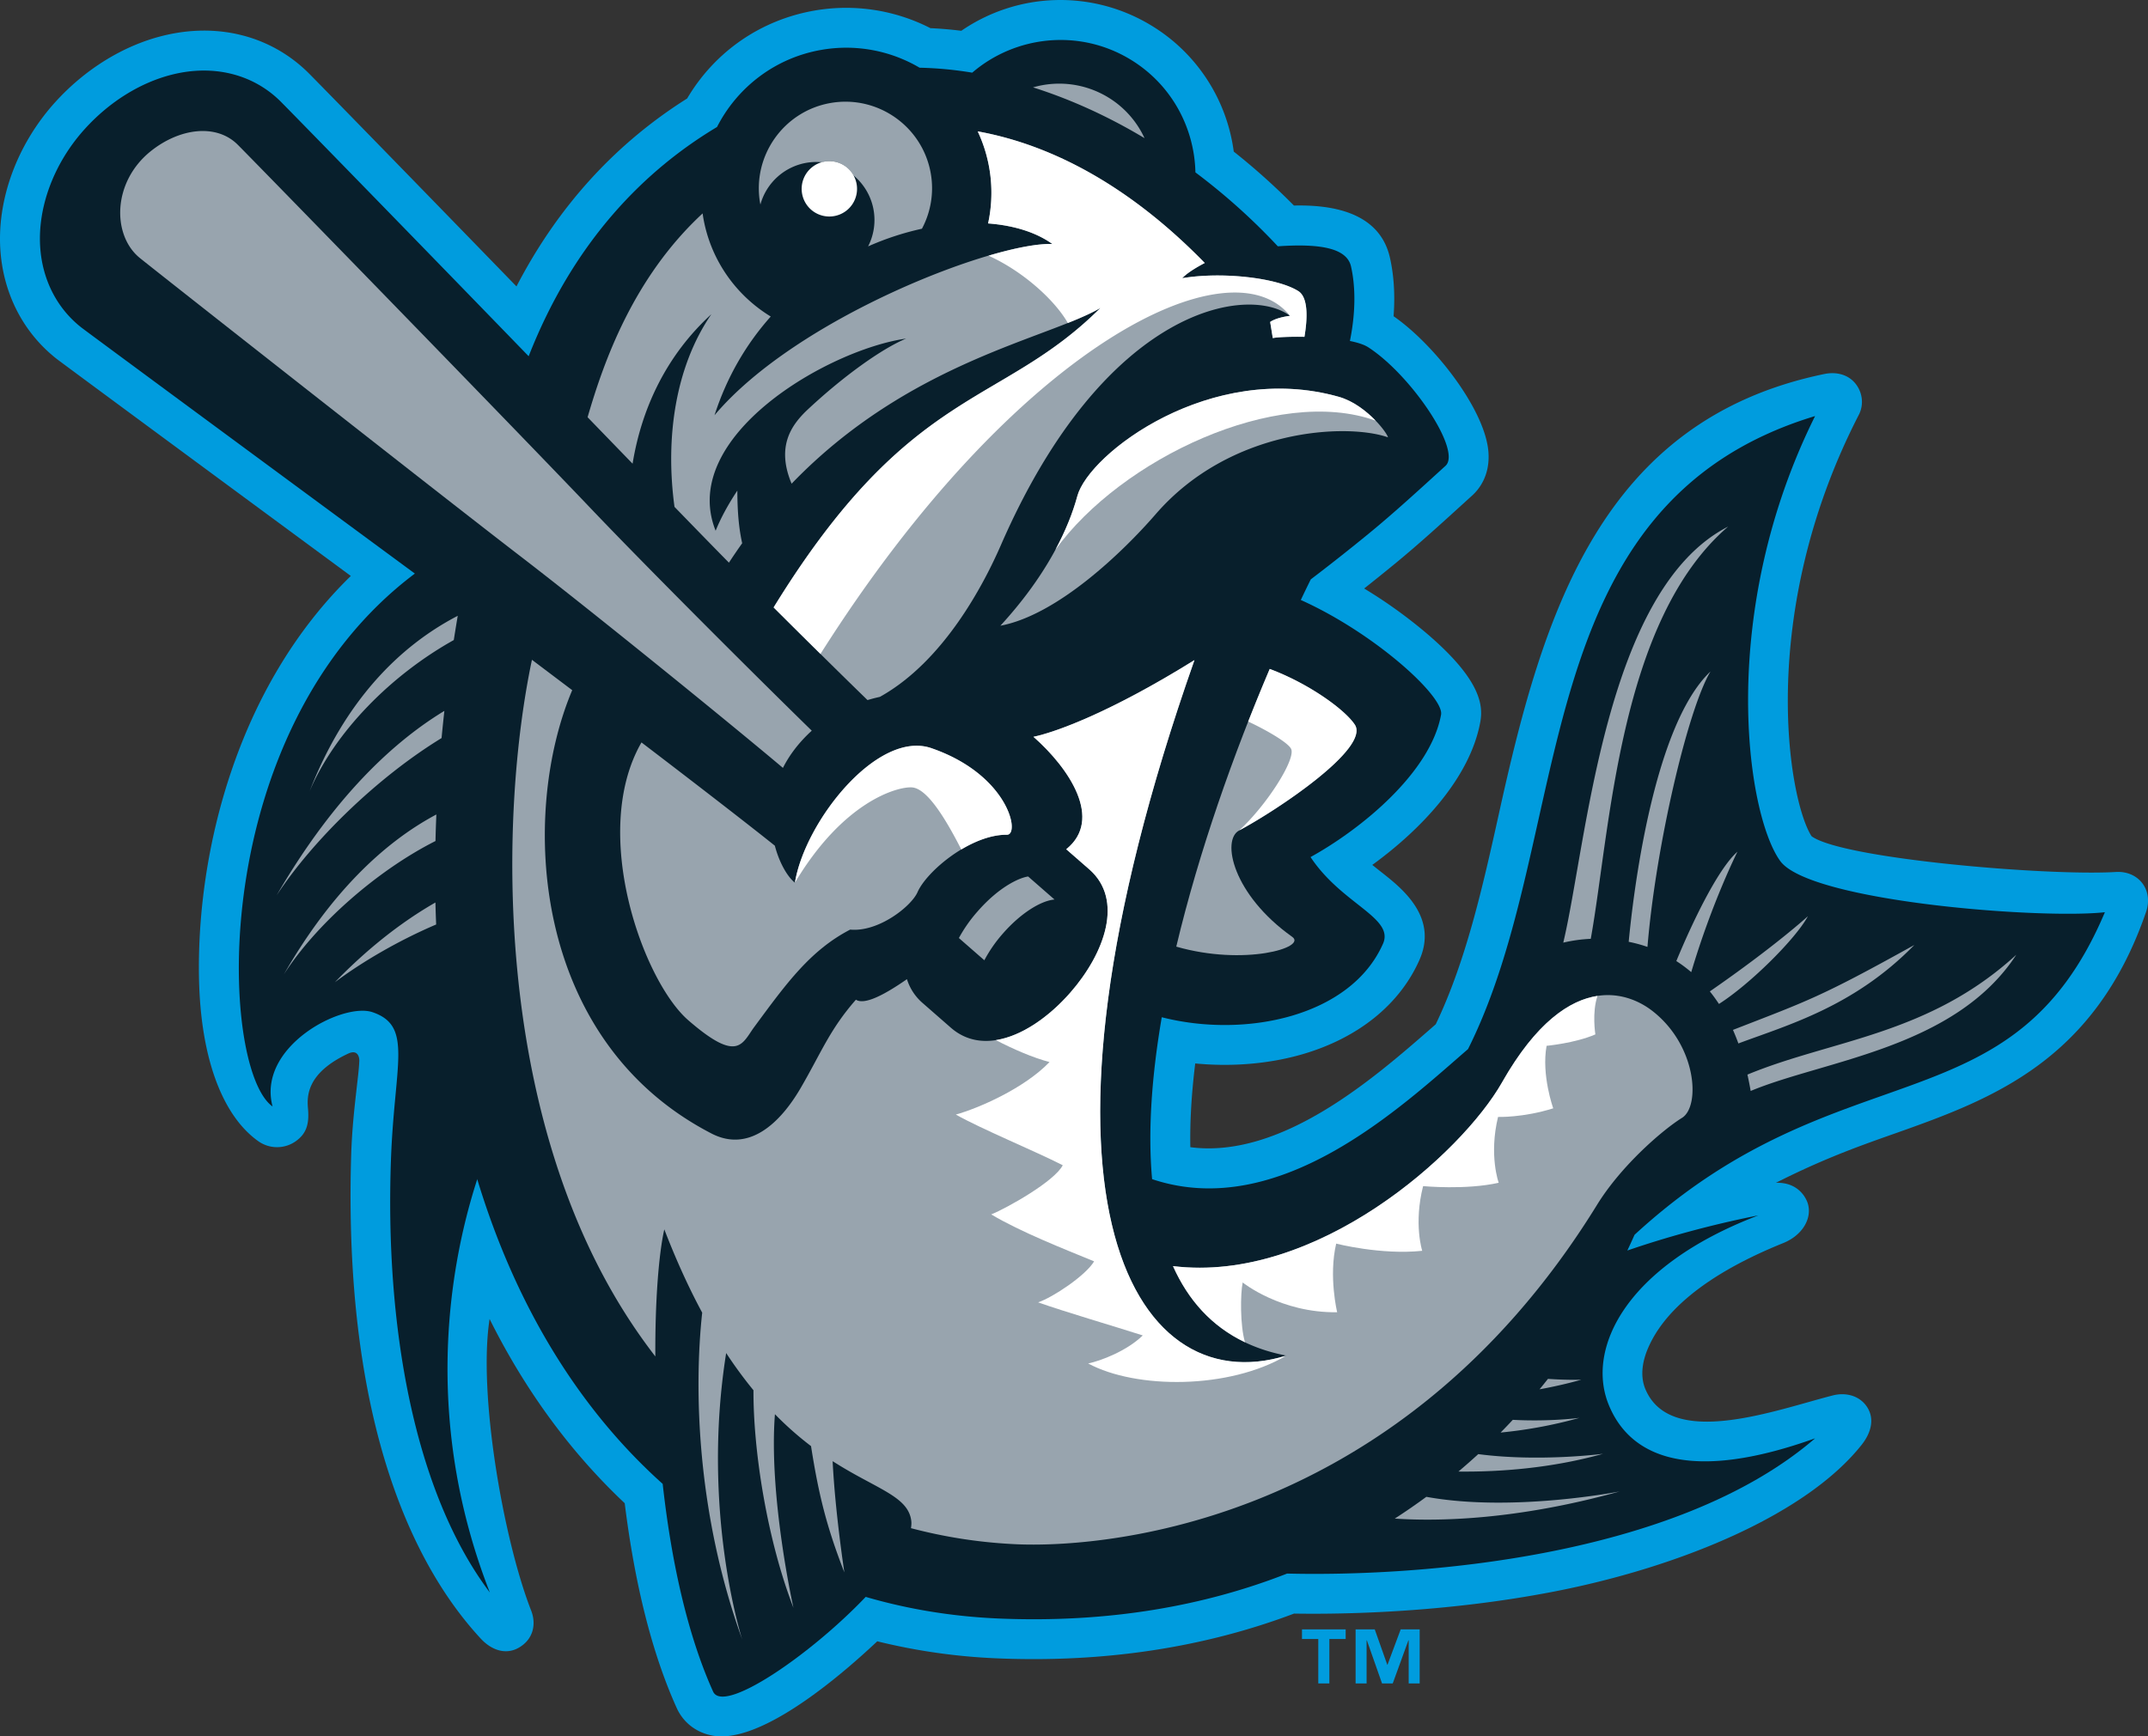
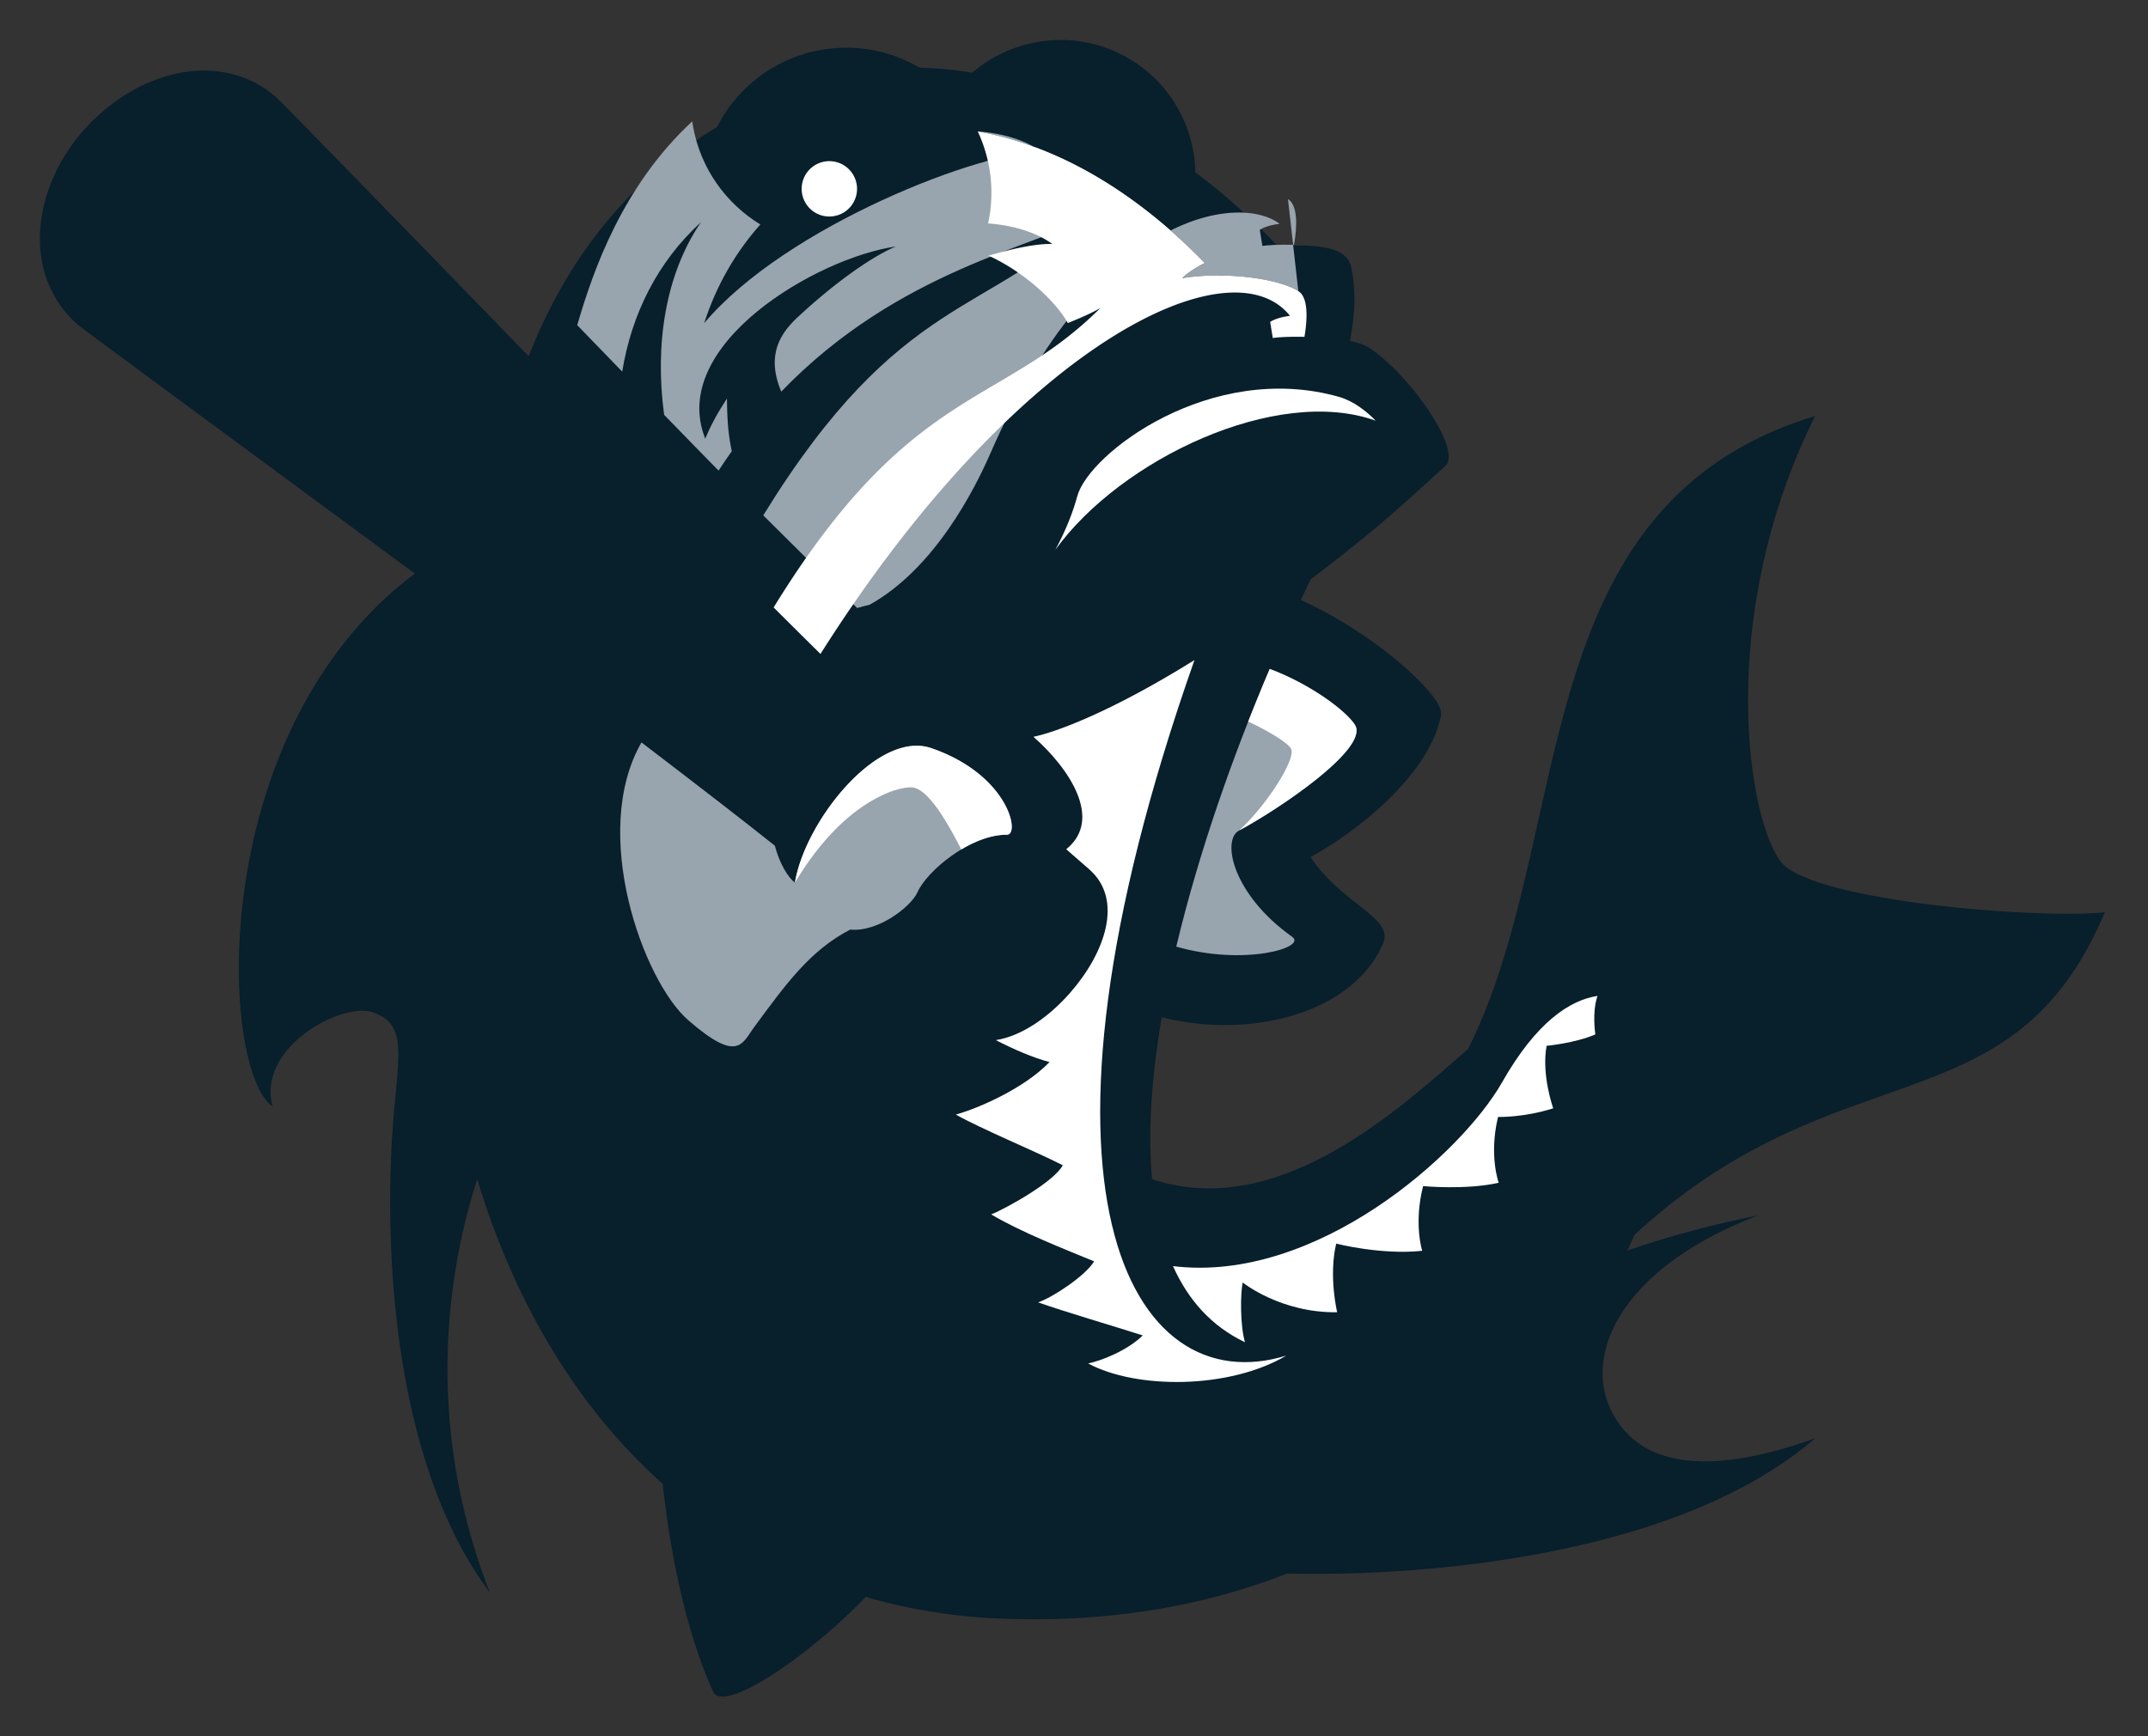
<svg xmlns="http://www.w3.org/2000/svg" viewBox="0 0 221.521 179.116">
  <rect x="0" y="0" width="221.521" height="179.116" fill="#333333" stroke="none" />
  <title>Tampa Tarpons logo</title>
-   <path d="M220.954 91.134c-.636-.853-1.671-1.251-2.738-1.185-7.035.43-28.263-1.365-31.392-3.69-2.384-3.693-5.724-22.885 4.876-43.471.548-1.064.378-2.359-.394-3.273-.773-.916-1.989-1.178-3.162-.935-23.059 4.766-29.013 24.763-33.502 45.077-1.761 7.973-3.469 15.511-6.576 22.003-.177.153-.357.311-.538.471-5.884 5.133-15.391 13.425-24.77 12.208-.05-2.626.118-5.517.504-8.639 3.78.367 7.661.044 11.107-.964 5.728-1.679 9.997-5.133 12.022-9.727 1.946-4.412-1.826-7.383-3.854-8.982a71.488 71.488 0 0 1-1.013-.807c5.131-3.727 10.1-9.037 11.139-14.758.323-1.786-.024-4.446-5.625-9.202a49.804 49.804 0 0 0-6.354-4.553 219.89 219.89 0 0 0 3.19-2.57c2.384-1.956 4.779-4.135 7.312-6.443l.655-.595c.703-.641 1.854-2.077 1.656-4.514-.354-4.334-5.541-11.029-9.778-13.964.199-2.624-.063-4.662-.377-6.042-1.115-4.922-6.435-5.454-9.9-5.376a68.975 68.975 0 0 0-6.207-5.566 17.955 17.955 0 0 0-8.582-13.056 18.03 18.03 0 0 0-19.514.595 41.402 41.402 0 0 0-3.187-.272 19.06 19.06 0 0 0-11.991-1.807c-5.543.976-10.254 4.253-13.097 9.063-7.459 4.698-13.358 11.2-17.6 19.386C43.642 19.63 32.401 8.095 31.706 7.42c-3.879-3.766-9.325-5.124-14.941-3.722C12.703 4.709 8.77 7.141 5.69 10.544 1.712 14.941-.393 20.747.061 26.082c.377 4.419 2.43 8.304 5.782 10.937.663.517 21.309 15.738 30.338 22.394-11.744 11.437-15.878 28.409-15.662 41.331.148 8.76 2.6 14.494 6.133 16.986a3.34 3.34 0 0 0 3.823.012c1.152-.802 1.417-1.822 1.292-3.328-.1-1.176-.284-3.666 4.149-5.733 1.028-.478 1.152.471 1.139.744-.035.853-.15 1.715-.264 2.74-.212 1.905-.499 4.271-.582 7.198-.867 30.831 8.416 44.319 13.38 49.678 1.019 1.101 2.511 1.752 3.95.906 1.458-.858 1.785-2.408 1.24-3.804-2.837-7.252-5.493-22.304-4.288-30.083 3.674 7.366 8.333 13.724 13.935 19.003 1.048 8.461 2.85 15.56 5.36 21.121.691 1.53 2.06 2.573 3.755 2.862.277.046.563.07.86.07 5.053 0 12.646-6.579 16.069-9.807a62.272 62.272 0 0 0 12.371 1.759c10.987.461 21.281-1.091 30.613-4.618 4.77.08 15.395-.056 26.823-2.274 12.741-2.476 25.931-7.842 31.711-15.135.898-1.132 1.363-2.534.634-3.783s-2.201-1.671-3.605-1.312c-5.826 1.482-16.673 5.588-19.321-.627-.527-1.234-.398-2.735.29-4.307.962-2.199 3.713-6.664 13.909-10.779 2.007-.811 2.986-2.551 2.553-4.05-.17-.59-.984-2.25-3.301-2.17 5.08-2.57 8.871-3.887 12.441-5.148 9.88-3.498 20.442-7.453 25.725-22.77.348-1.005.278-2.108-.359-2.961" fill="#009cde" />
  <path d="M217.075 94.1c-6.615.741-30.468-1.108-33.485-5.286-3.509-4.859-6.514-25.576 3.599-45.896-30.263 9.164-24.63 43.027-35.794 65.302-6.824 5.903-19.429 17.815-32.58 13.415-.452-5.017-.029-10.721.996-16.702 8.633 2.208 19.505-.075 22.817-7.584 1.186-2.692-4.254-4.072-7.473-8.938 5.299-2.925 12.385-8.765 13.459-14.686.338-1.866-6.824-8.398-14.464-11.834.344-.726.688-1.436 1.028-2.125a208.486 208.486 0 0 0 6.087-4.81c2.502-2.053 5.057-4.397 7.808-6.902 1.712-1.56-3.538-9.358-7.957-12.224-.432-.282-1.105-.496-1.9-.656.68-3.365.508-5.942.114-7.684-.415-1.832-2.988-2.4-7.55-2.082a64.734 64.734 0 0 0-8.498-7.626c-.1-4.633-2.49-9.115-6.748-11.673-5.279-3.173-11.832-2.422-16.268 1.387a38.126 38.126 0 0 0-5.43-.512 14.896 14.896 0 0 0-10.16-1.834c-4.803.845-8.668 3.909-10.731 7.951-7.232 4.327-14.684 11.549-19.425 23.647-10.869-11.219-24.984-25.7-25.676-26.373-2.837-2.755-6.874-3.734-11.08-2.684-3.278.816-6.483 2.811-9.02 5.614-3.228 3.566-4.939 8.211-4.58 12.429.278 3.27 1.778 6.129 4.222 8.046.542.425 19.335 14.289 34.398 25.387-21.665 16.292-20.15 51.107-14.676 54.97-1.635-6.185 7.226-10.779 10.316-9.722 4.175 1.428 2.263 5.274 1.899 15.103-.633 17.091 2.314 34.298 10.194 44.756-6.605-16.882-4.587-32.464-1.314-42.584l.005-.08c4.013 13.267 10.639 23.854 19.134 31.46.838 7.568 2.449 15.334 5.199 21.425 1.069 2.364 10.036-3.778 15.738-9.768 4.378 1.278 8.974 2.031 13.742 2.232 11.36.476 21.239-1.314 29.716-4.638 13.198.33 40.016-1.504 54.456-13.952-14.87 5.332-19.668.593-21.313-3.52-2.267-5.67 1.622-14.187 15.453-19.476-4.968.982-9.642 2.291-13.507 3.625a74.81 74.81 0 0 0 .744-1.623c21.252-19.558 38.921-10.567 48.505-33.275" fill="#081f2c" />
  <path d="M139.718 74.748c1.608 2.432-8.027 8.838-11.926 10.918-1.843.981-.673 6.613 5.477 10.978 1.539 1.096-4.957 3.025-11.961 1.006 2.342-9.842 5.937-19.962 9.637-28.645 4.025 1.501 7.746 4.188 8.773 5.743" fill="#98a4ae" />
-   <path d="M170.358 104.245c-2.745-2.101-8.962-4.023-15.454 7.41-4.184 7.363-19.174 20.761-33.932 18.951 2.135 4.779 5.857 8.112 11.683 9.232-16.07 4.939-28.733-17.037-9.47-71.747-8.672 5.398-14.308 7.429-16.605 7.915 3.713 3.27 7.205 8.52 3.379 11.598l2.372 2.07c3.589 3.136 1.611 8.641-1.942 12.708-3.553 4.064-8.743 6.764-12.333 3.627l-2.893-2.529a5.362 5.362 0 0 1-1.631-2.475c-2.441 1.701-4.413 2.675-5.262 2.119-2.704 3.083-3.554 5.42-5.681 9.081-2.124 3.659-5.354 6.717-9.212 4.723-18.596-9.606-19.794-32.884-14.365-45.733l-4.153-3.134c-3.377 16.005-4.016 46.603 10.082 68.149a57.88 57.88 0 0 0 2.643 3.714c-.03-5.794.357-10.58.925-13.109 1.262 3.275 2.573 6.115 3.908 8.593-.854 7.842-.582 20.674 4.131 33.724 0 0-4.273-13.123-1.659-29.558a44.854 44.854 0 0 0 2.816 3.838c-.028 6.178 1.377 15.32 4.123 22.443 0 0-2.573-11.476-1.91-19.972a33.694 33.694 0 0 0 3.724 3.292c.772 4.946 1.597 8.313 3.437 13.026 0 0-.951-6.185-1.21-11.474 4.511 2.891 7.81 3.603 8.112 6.171.027.228.007.479-.034.741a51.351 51.351 0 0 0 10.509 1.64c7.439.425 39.159-.802 60.246-34.995 2.546-4.125 6.844-7.784 8.763-8.972 1.921-1.189 1.528-7.513-3.107-11.067" fill="#98a4ae" />
-   <path d="M133.895 30.028c-2.206-1.392-7.928-2.017-11.969-1.331.384-.44 1.292-1.035 2.32-1.569-7.405-7.599-15.402-12.127-23.414-13.575a14.9 14.9 0 0 1 1.069 9.496c2.647.199 4.956.916 6.628 2.121-5.909-.226-26.348 7.582-34.841 17.664 1.3-4.033 3.333-7.417 5.798-10.182-3.541-2.16-6.177-5.767-6.953-10.164-.028-.158-.047-.316-.072-.474-7.208 6.676-10.23 15.412-11.863 21.024.358.372 2.283 2.362 4.64 4.793.962-5.894 3.598-11.282 8.124-15.417-3.666 5.34-4.787 12.63-3.802 19.872 2.44 2.515 4.67 4.803 5.615 5.755.448-.688.905-1.356 1.365-2.002-.286-1.31-.492-2.85-.498-5.432-.923 1.392-1.693 2.786-2.239 4.142-3.87-9.693 11.573-18.677 19.646-19.824-2.485 1.032-6.486 3.872-10.3 7.463-1.53 1.494-3.115 3.683-1.511 7.507 12.12-12.584 26.395-14.945 31.853-18.133-10.394 10.352-19.553 7.886-33.709 30.897 3.71 3.702 7.22 7.167 9.684 9.557.407-.121.831-.233 1.274-.33 6.699-3.727 10.822-11.85 12.491-15.679 10.772-24.692 25.528-26.842 29.803-23.628-1.507.195-2.043.632-2.043.632l.27 1.664c.362-.09 1.68-.16 3.263-.131.334-1.954.387-4.075-.629-4.716M77.798 105.922c-1.274 1.727-1.669 3.79-6.812-.675-4.672-4.052-10.174-19.365-4.831-28.662 5.773 4.402 11.175 8.585 13.754 10.653.488 1.861 1.357 3.265 2.07 3.814 1.032-6.328 8.533-15.784 14.073-13.874 7.973 2.75 9.183 8.942 7.793 8.93-3.763-.032-8.271 3.761-9.219 5.92-.644 1.47-4.038 4.144-6.946 3.865-4.138 2.145-6.631 5.622-9.882 10.029" fill="#98a4ae" />
-   <path d="M138.062 40.931c-13.176-3.715-25.759 5.826-26.958 10.245-1.023 3.766-3.432 8.471-7.935 13.371 5.951-1.12 12.732-7.718 16.016-11.506 7.683-8.87 19.711-9.414 23.957-7.927-.144-.571-2.345-3.411-5.08-4.183M114.23 10.012a9.644 9.644 0 0 1 3.804 4.239c-3.758-2.255-7.636-4.013-11.498-5.238a9.701 9.701 0 0 1 7.694.999M95.987 17.874c-.855-4.851-5.498-8.102-10.347-7.247-4.851.855-8.102 5.5-7.247 10.349.007.039.017.078.027.117a5.98 5.98 0 0 1 4.728-4.295 5.931 5.931 0 0 1 1.63-.058c.085-.024.168-.056.255-.073a2.845 2.845 0 0 1 2.976 1.419 5.97 5.97 0 0 1 1.517 7.33 28.9 28.9 0 0 1 5.552-1.822 8.874 8.874 0 0 0 .909-5.72" fill="#98a4ae" />
+   <path d="M133.895 30.028c-2.206-1.392-7.928-2.017-11.969-1.331.384-.44 1.292-1.035 2.32-1.569-7.405-7.599-15.402-12.127-23.414-13.575c2.647.199 4.956.916 6.628 2.121-5.909-.226-26.348 7.582-34.841 17.664 1.3-4.033 3.333-7.417 5.798-10.182-3.541-2.16-6.177-5.767-6.953-10.164-.028-.158-.047-.316-.072-.474-7.208 6.676-10.23 15.412-11.863 21.024.358.372 2.283 2.362 4.64 4.793.962-5.894 3.598-11.282 8.124-15.417-3.666 5.34-4.787 12.63-3.802 19.872 2.44 2.515 4.67 4.803 5.615 5.755.448-.688.905-1.356 1.365-2.002-.286-1.31-.492-2.85-.498-5.432-.923 1.392-1.693 2.786-2.239 4.142-3.87-9.693 11.573-18.677 19.646-19.824-2.485 1.032-6.486 3.872-10.3 7.463-1.53 1.494-3.115 3.683-1.511 7.507 12.12-12.584 26.395-14.945 31.853-18.133-10.394 10.352-19.553 7.886-33.709 30.897 3.71 3.702 7.22 7.167 9.684 9.557.407-.121.831-.233 1.274-.33 6.699-3.727 10.822-11.85 12.491-15.679 10.772-24.692 25.528-26.842 29.803-23.628-1.507.195-2.043.632-2.043.632l.27 1.664c.362-.09 1.68-.16 3.263-.131.334-1.954.387-4.075-.629-4.716M77.798 105.922c-1.274 1.727-1.669 3.79-6.812-.675-4.672-4.052-10.174-19.365-4.831-28.662 5.773 4.402 11.175 8.585 13.754 10.653.488 1.861 1.357 3.265 2.07 3.814 1.032-6.328 8.533-15.784 14.073-13.874 7.973 2.75 9.183 8.942 7.793 8.93-3.763-.032-8.271 3.761-9.219 5.92-.644 1.47-4.038 4.144-6.946 3.865-4.138 2.145-6.631 5.622-9.882 10.029" fill="#98a4ae" />
  <path d="M88.342 18.984a2.855 2.855 0 1 0-5.624.991 2.852 2.852 0 0 0 3.309 2.315 2.852 2.852 0 0 0 2.315-3.306M94.052 81.224c1.578.112 3.468 3.236 5.087 6.404 1.498-.899 3.164-1.533 4.707-1.521 1.39.012.18-6.18-7.793-8.93-5.54-1.91-13.041 7.546-14.073 13.874 5.011-8.408 10.595-9.929 12.072-9.827M139.718 74.748c-1.027-1.555-4.748-4.242-8.772-5.743a207.961 207.961 0 0 0-2.219 5.427c1.775.828 4.092 2.143 4.423 2.818.514 1.049-2.524 5.828-5.357 8.415 3.899-2.079 13.534-8.485 11.925-10.917M133.895 30.028c-2.206-1.392-7.928-2.017-11.969-1.331.384-.44 1.292-1.035 2.32-1.569-7.405-7.599-15.402-12.127-23.414-13.575a14.9 14.9 0 0 1 1.069 9.496c2.647.199 4.956.916 6.628 2.121-1.449-.053-3.775.377-6.58 1.205 3.649 1.657 6.884 4.664 8.176 6.946 1.325-.53 2.469-1.032 3.367-1.557-10.394 10.352-19.553 7.886-33.709 30.897 1.679 1.676 3.311 3.297 4.831 4.796 20.26-32.014 42.295-42.572 48.421-34.876-1.507.195-2.043.632-2.043.632l.27 1.664c.362-.09 1.68-.16 3.263-.131.333-1.956.386-4.077-.63-4.718" fill="#fff" />
  <path d="M141.868 43.394c-.93-.964-2.284-2.033-3.807-2.463-13.176-3.715-25.759 5.826-26.958 10.245-.457 1.676-1.189 3.542-2.256 5.527 6.761-9.354 22.833-16.963 33.021-13.309M123.184 68.091c-8.672 5.398-14.308 7.429-16.605 7.915 3.713 3.27 7.205 8.52 3.379 11.598l2.372 2.07c3.589 3.136 1.611 8.641-1.942 12.708-2.192 2.51-5.009 4.497-7.689 4.912 1.849.955 3.821 1.81 5.537 2.264-2.638 2.743-7.38 4.783-9.664 5.415 2.703 1.523 8.149 3.756 11.029 5.228-.855 1.669-5.776 4.429-7.379 5.073 3.06 1.822 7.536 3.574 10.613 4.842-.879 1.474-4.268 3.724-5.776 4.229 2.63.938 8.053 2.531 10.793 3.411-1.636 1.604-4.337 2.624-5.63 2.893 4.953 2.67 14.553 2.67 20.432-.811-16.071 4.939-28.734-17.037-9.47-71.747" fill="#fff" />
  <path d="M154.903 111.655c-4.184 7.363-19.174 20.761-33.932 18.951 1.56 3.489 3.97 6.205 7.424 7.854-.514-1.739-.479-4.997-.238-6.166 0 0 3.909 3.156 9.744 3.071 0 0-.897-3.688-.101-7.079 0 0 4.618 1.19 8.872.741 0 0-.898-2.777.091-6.674 0 0 4.417.423 7.796-.345 0 0-1.028-2.811-.068-6.79 0 0 2.579.09 5.692-.889 0 0-1.234-3.43-.685-6.447 0 0 2.948-.275 5.03-1.178 0 0-.367-2.279.222-3.97-2.855.433-6.311 2.692-9.847 8.921" fill="#fff" />
-   <path d="M45.539 76.135c.088-.928.185-1.863.288-2.803-5.987 3.634-11.933 9.786-17.306 19.039 3.696-5.634 10.318-12.133 17.018-16.236M44.905 93.097c-3.46 1.982-6.975 4.723-10.369 8.226 2.755-2.067 6.515-4.281 10.445-5.957-.033-.753-.057-1.506-.076-2.269M46.799 66.024c.129-.828.266-1.662.407-2.5C41.127 66.682 35.53 72.37 31.92 81.64c2.641-6.236 8.534-12.077 14.879-15.616M45.001 84.018c-5.499 2.925-10.984 8.223-15.729 16.5 3.341-5.218 9.662-10.748 15.64-13.762.019-.906.051-1.819.089-2.738M162.892 146.259s-3.005.413-6.879.204c-.412.442-.83.88-1.257 1.312 2.481-.238 5.216-.7 8.136-1.516M165.327 149.966s-6.542.865-12.876.034a65.746 65.746 0 0 1-2.046 1.8c4.239.044 9.543-.332 14.922-1.834M147.097 154.405a62.803 62.803 0 0 1-3.255 2.245c4.322.292 12.421.192 23.183-2.796 0-.001-11.053 2.171-19.928.551M163.074 142.328s-1.361.053-3.435-.09a64.58 64.58 0 0 1-.864 1.076 47.655 47.655 0 0 0 4.299-.986M177.274 103.563c3.189-2.028 7.902-6.695 9.176-9.054 0 0-3.343 3.071-10.116 7.759.326.406.639.836.94 1.295M167.966 97.152c.644.131 1.29.301 1.935.527.867-10.454 4.169-24.532 6.502-28.414-6.003 5.682-8.023 23.497-8.437 27.887M178.717 106.24c.198.445.384.911.561 1.397 5.073-1.895 11.938-3.799 18.144-10.157-9.745 5.417-10.964 5.748-18.705 8.76M174.417 100.283c2.126-7.176 4.764-12.426 4.764-12.426-2.053 1.808-4.725 7.458-6.303 11.282.526.335 1.039.719 1.539 1.144M180.211 110.851c.121.544.234 1.105.333 1.688 7.621-3.178 21.077-4.38 27.395-14.051-9.082 8.318-19.033 8.758-27.728 12.363M164.054 96.845c2.014-11.182 2.881-32.814 14.166-42.524-12.759 6.511-14.571 32.733-17.001 42.917a15.17 15.17 0 0 1 2.835-.393M15.585 15.566c2.959-2.347 6.683-2.818 8.881-.688.947.921 28.838 29.561 36.291 37.393 5.614 5.903 16.459 16.753 22.96 23.103-1.352 1.234-2.316 2.534-2.974 3.838-5.823-4.907-19.911-16.33-27.041-21.806-8.221-6.314-38.353-30.017-39.327-30.831-2.829-2.356-2.794-7.829 1.21-11.009M101.514 99.056a14.313 14.313 0 0 1 1.907-2.75c1.812-2.075 3.897-3.391 5.33-3.515l-2.719-2.376c-.821.109-2.924.981-5.215 3.603a14.79 14.79 0 0 0-1.928 2.745l2.625 2.293" fill="#98a4ae" />
  <g fill="#009cde">
-     <path d="M143.095 171.721h-.029l-1.29-3.644h-1.974v5.58h1.134v-4.443h.03l1.563 4.443h1.102l1.614-4.443h.031v4.443h1.133v-5.58h-1.956zM134.272 169.068h1.681v4.589h1.143v-4.589h1.681v-.991h-4.505z" />
-   </g>
+     </g>
</svg>